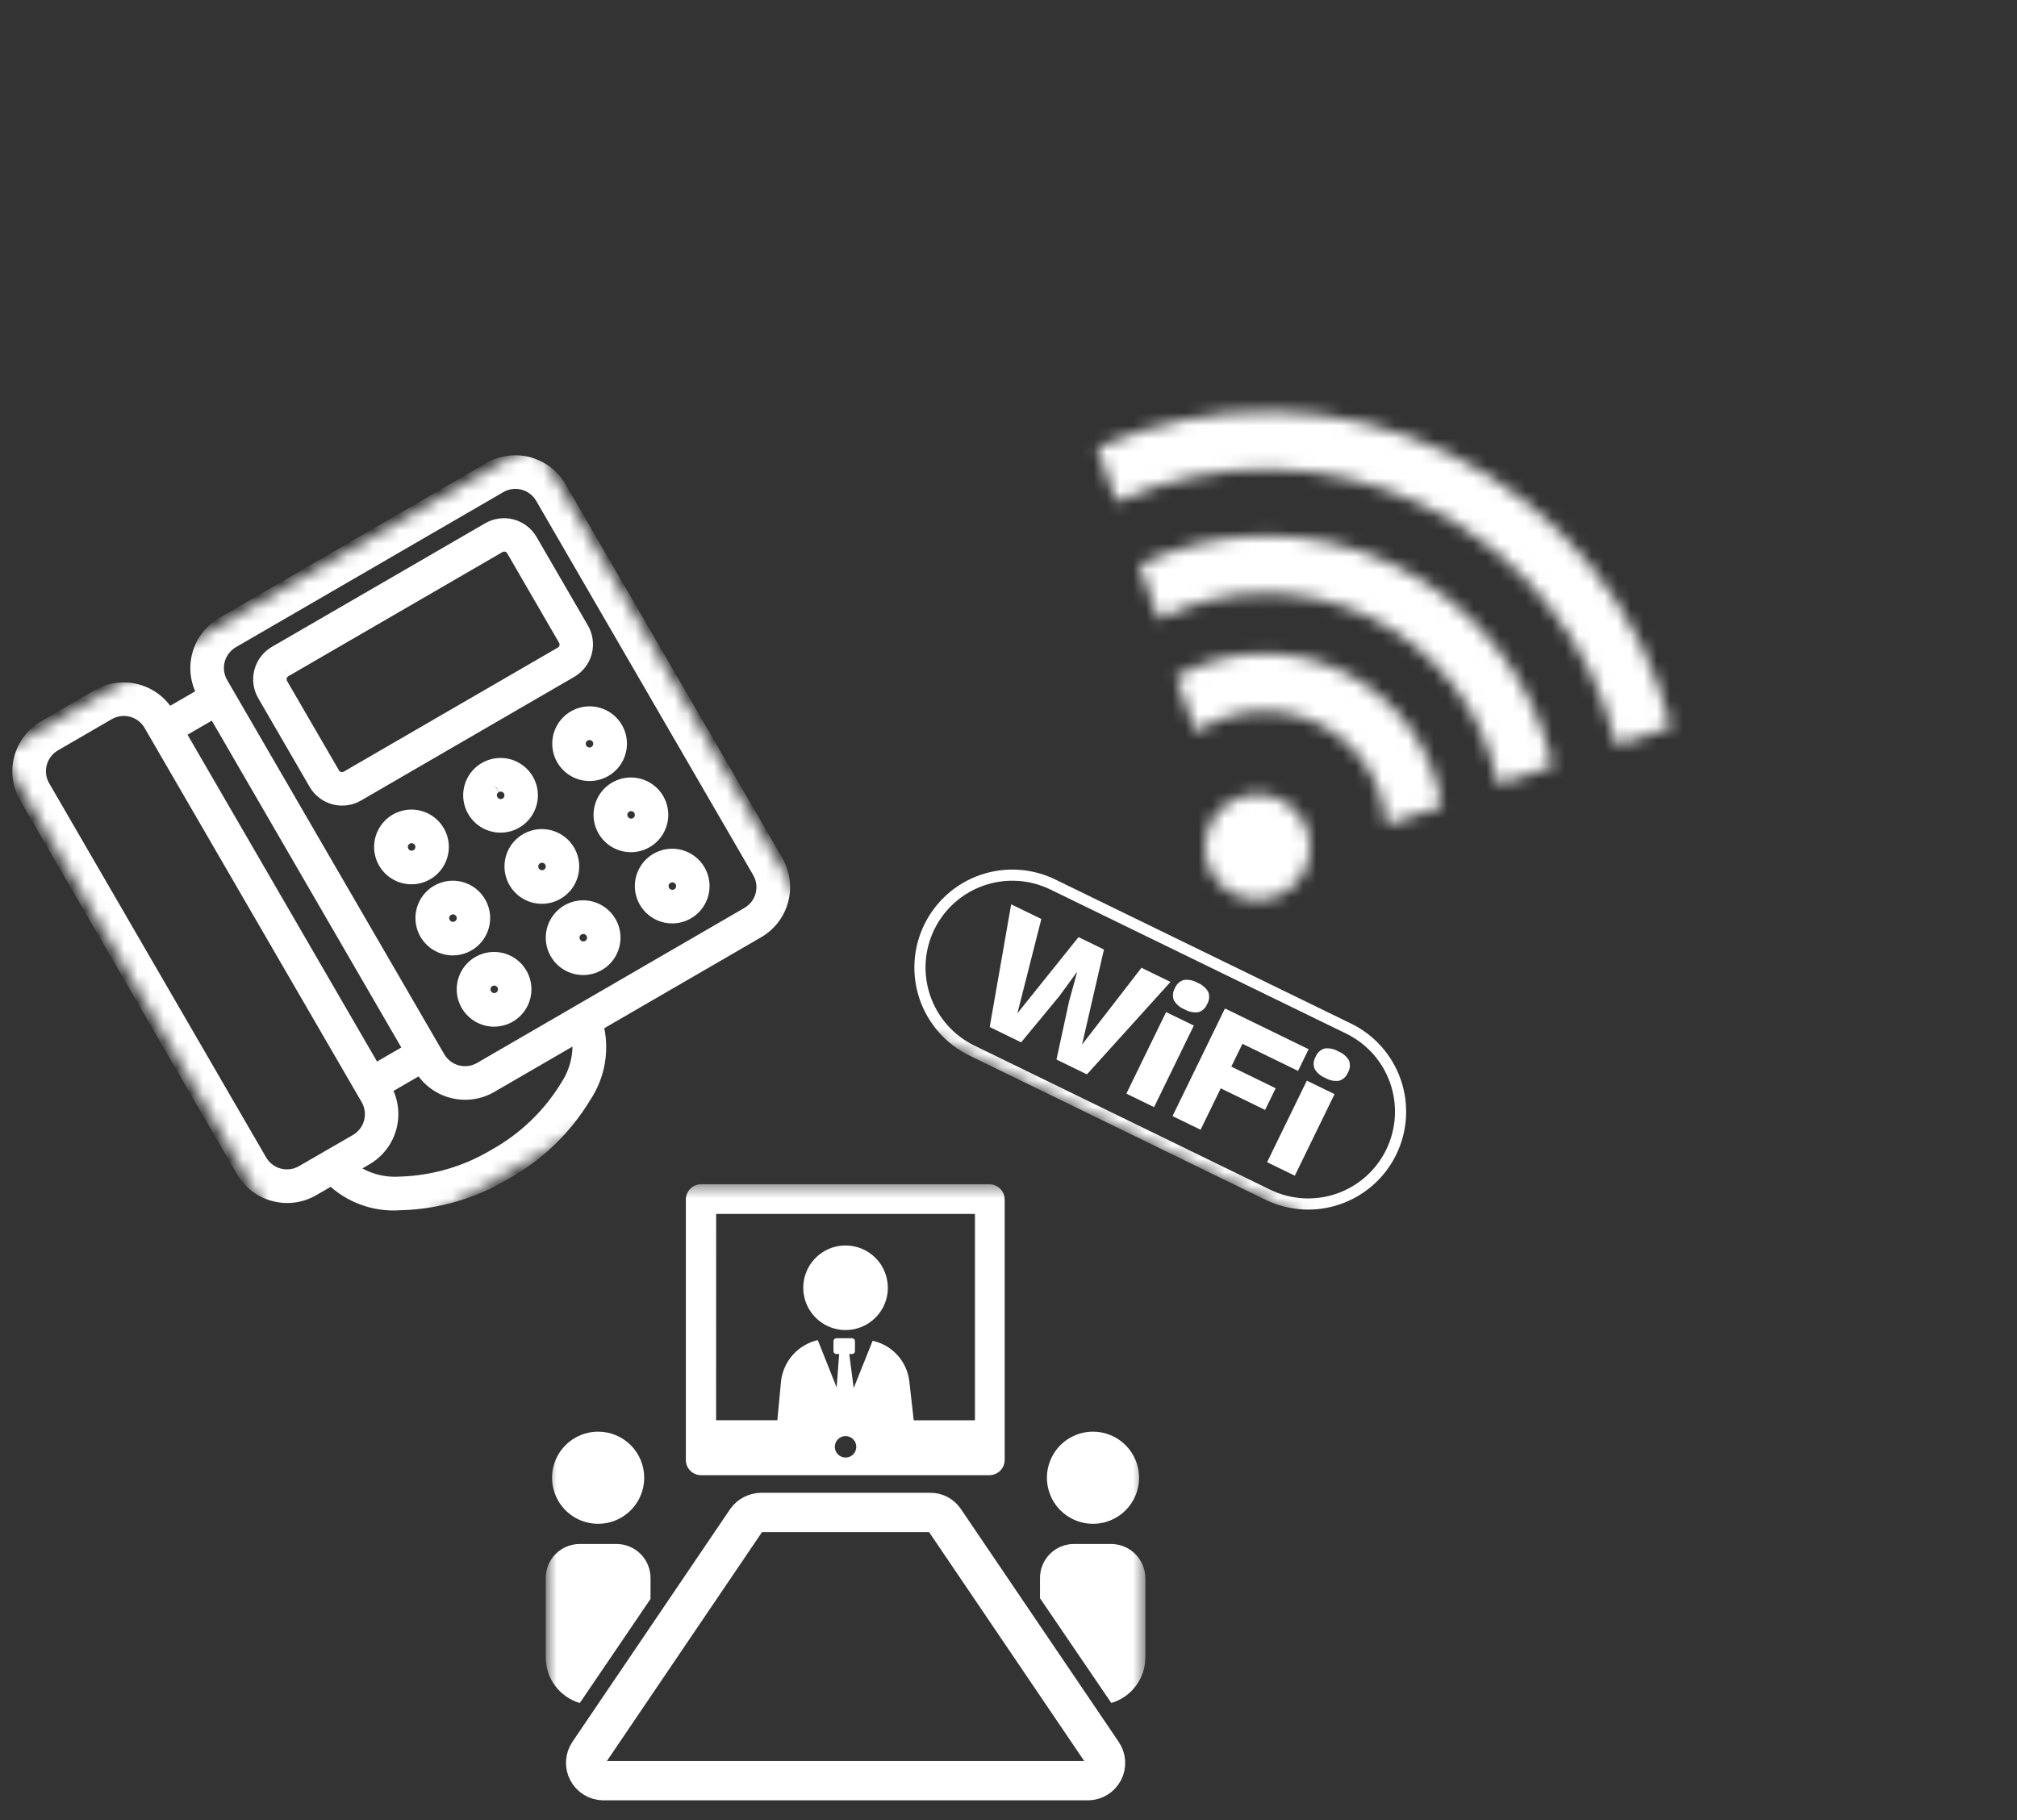
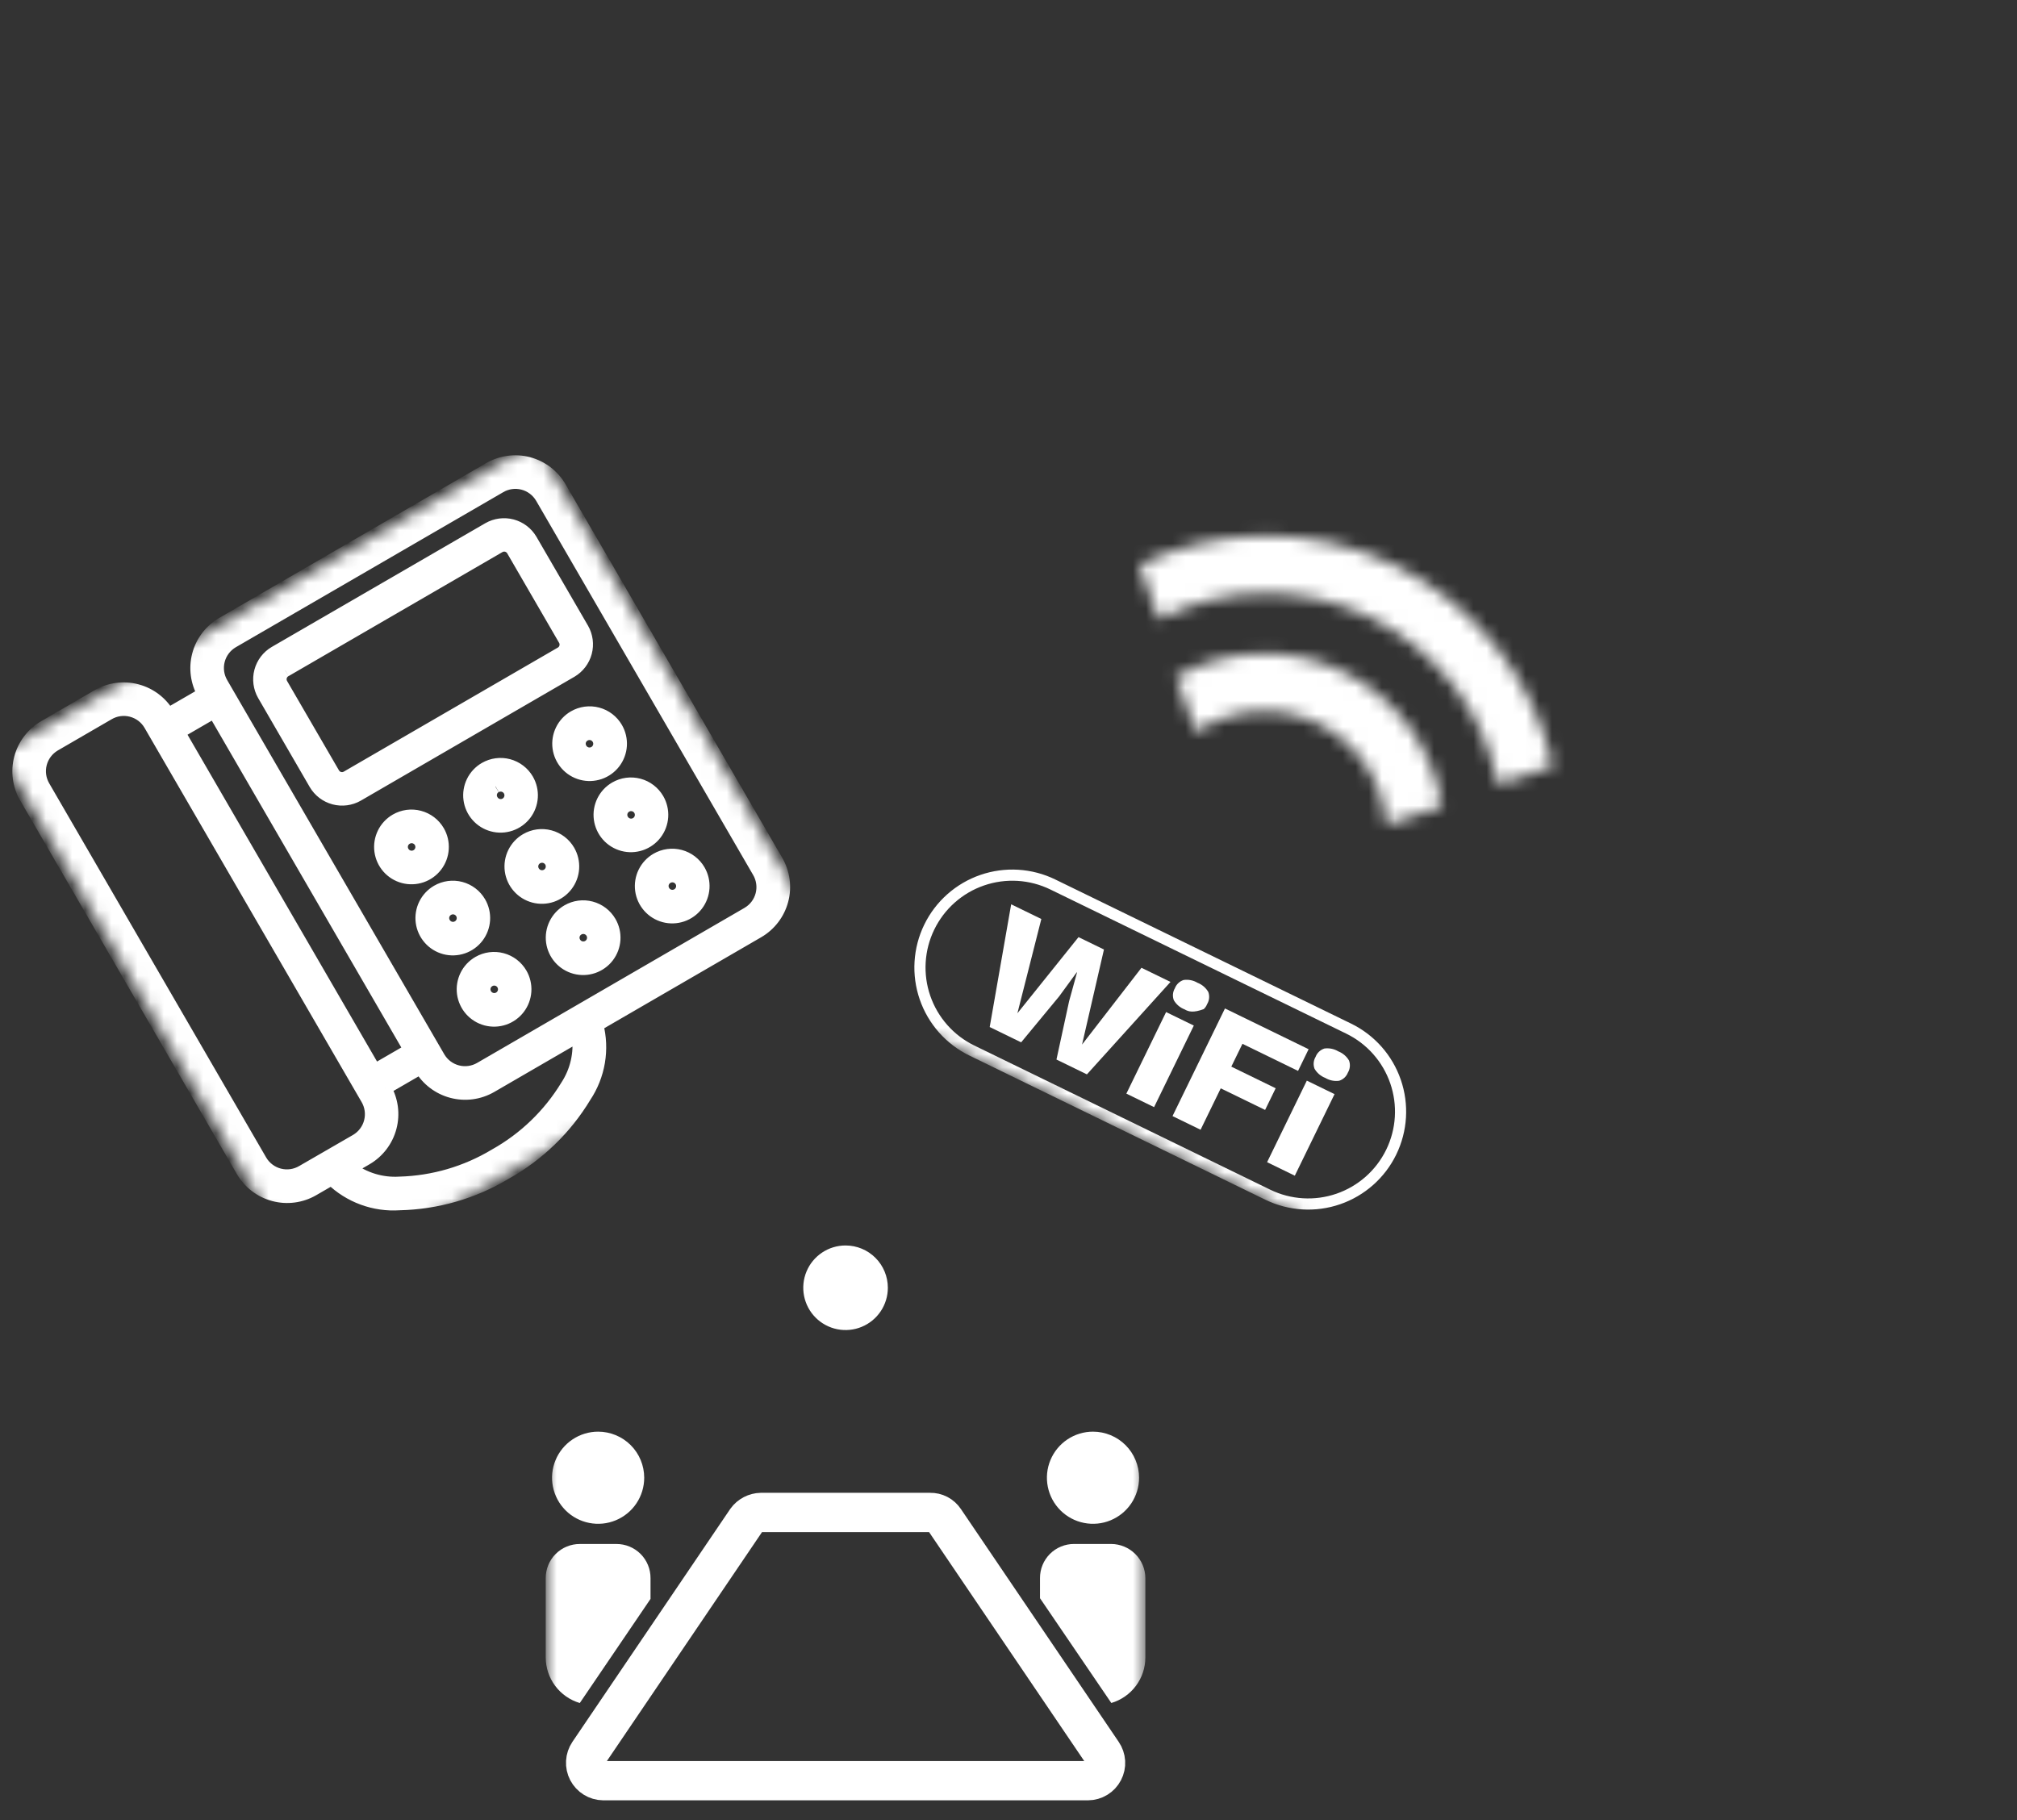
<svg xmlns="http://www.w3.org/2000/svg" width="154" height="139" viewBox="0 0 154 139" fill="none">
  <rect x="0" y="0" width="154" height="139" fill="#333333" stroke="none" />
  <mask id="mask0_923_117" style="mask-type:luminance" maskUnits="userSpaceOnUse" x="0" y="0" width="154" height="139">
    <path d="M153.146 0H0V138.967H153.146V0Z" fill="white" />
  </mask>
  <g mask="url(#mask0_923_117)">
    <mask id="mask1_923_117" style="mask-type:luminance" maskUnits="userSpaceOnUse" x="0" y="33" width="65" height="66">
      <path d="M40.86 33.769L0 57.468L23.699 98.329L64.559 74.63L40.86 33.769Z" fill="white" />
    </mask>
    <g mask="url(#mask1_923_117)">
      <path fill-rule="evenodd" clip-rule="evenodd" d="M3.396 55.498C2.497 56.023 1.843 56.882 1.576 57.887C1.308 58.893 1.45 59.964 1.97 60.865L18.522 89.404C19.046 90.303 19.905 90.958 20.911 91.225C21.917 91.493 22.987 91.351 23.889 90.831L25.315 90.005C25.997 90.67 26.812 91.183 27.707 91.512C28.601 91.841 29.554 91.977 30.505 91.912C33.36 91.849 36.149 91.042 38.596 89.57C41.088 88.179 43.175 86.161 44.648 83.716C45.176 82.923 45.531 82.027 45.69 81.088C45.848 80.148 45.807 79.186 45.569 78.263L57.869 71.131C58.77 70.607 59.427 69.746 59.694 68.739C59.962 67.731 59.819 66.658 59.296 65.756L42.742 37.218C42.217 36.318 41.357 35.663 40.351 35.396C39.344 35.129 38.273 35.272 37.371 35.793L16.987 47.616C16.088 48.14 15.433 48.999 15.165 50.005C14.898 51.011 15.04 52.081 15.56 52.983L12.841 54.559C12.317 53.66 11.458 53.005 10.452 52.738C9.446 52.471 8.376 52.612 7.474 53.132L3.396 55.498ZM4.185 56.858L8.262 54.493C8.526 54.336 8.818 54.233 9.122 54.19C9.426 54.146 9.735 54.163 10.032 54.24C10.33 54.316 10.609 54.45 10.854 54.634C11.1 54.819 11.306 55.05 11.462 55.314C11.469 55.325 11.475 55.336 11.481 55.347L28.035 83.887C28.191 84.151 28.294 84.443 28.337 84.747C28.381 85.051 28.363 85.36 28.287 85.657C28.211 85.955 28.077 86.234 27.892 86.479C27.708 86.724 27.477 86.931 27.213 87.087L27.18 87.106L23.096 89.465C22.832 89.621 22.54 89.724 22.236 89.767C21.932 89.81 21.623 89.793 21.326 89.717C21.029 89.641 20.749 89.506 20.504 89.322C20.259 89.138 20.052 88.907 19.896 88.643C19.89 88.632 19.884 88.621 19.877 88.61L3.332 60.076C3.176 59.812 3.073 59.52 3.03 59.216C2.987 58.912 3.004 58.603 3.08 58.306C3.156 58.009 3.291 57.729 3.475 57.484C3.659 57.239 3.89 57.032 4.154 56.876L4.187 56.857M17.776 48.975L38.161 37.155C38.425 36.998 38.717 36.895 39.021 36.852C39.325 36.809 39.634 36.826 39.931 36.902C40.229 36.978 40.508 37.113 40.753 37.297C40.999 37.482 41.205 37.713 41.361 37.977L41.38 38.009L57.928 66.548C58.085 66.812 58.188 67.104 58.231 67.408C58.275 67.712 58.258 68.021 58.181 68.319C58.105 68.616 57.971 68.895 57.786 69.141C57.602 69.386 57.37 69.592 57.106 69.748C57.096 69.755 57.085 69.761 57.074 69.767L36.69 81.587C36.157 81.9 35.522 81.99 34.923 81.836C34.324 81.682 33.811 81.297 33.496 80.765C33.49 80.754 33.484 80.743 33.477 80.732L16.921 52.194C16.765 51.93 16.662 51.638 16.619 51.334C16.575 51.03 16.592 50.721 16.669 50.424C16.745 50.127 16.879 49.847 17.064 49.602C17.248 49.357 17.479 49.15 17.743 48.994L17.776 48.975ZM20.996 49.833C20.459 50.149 20.069 50.663 19.909 51.265C19.749 51.867 19.833 52.508 20.142 53.048L24.083 59.848C24.399 60.384 24.913 60.775 25.515 60.935C26.117 61.094 26.757 61.011 27.298 60.702L43.609 51.242C44.145 50.926 44.536 50.411 44.696 49.81C44.856 49.208 44.773 48.568 44.464 48.027L40.524 41.235C40.208 40.699 39.693 40.308 39.092 40.148C38.49 39.989 37.849 40.072 37.309 40.381L20.996 49.833ZM13.635 55.919L16.353 54.343L31.324 80.165L28.606 81.739L13.635 55.919ZM21.788 51.19L38.096 41.732C38.182 41.679 38.277 41.644 38.376 41.628C38.476 41.612 38.577 41.616 38.675 41.64C38.773 41.663 38.865 41.706 38.947 41.765C39.028 41.824 39.097 41.898 39.15 41.984C39.157 41.995 39.163 42.006 39.169 42.017L43.111 48.817C43.164 48.903 43.199 48.998 43.215 49.098C43.23 49.197 43.226 49.299 43.203 49.397C43.179 49.494 43.137 49.587 43.078 49.668C43.019 49.749 42.944 49.819 42.858 49.871L42.825 49.89L26.513 59.344C26.427 59.397 26.332 59.432 26.232 59.448C26.133 59.464 26.031 59.459 25.933 59.436C25.836 59.413 25.743 59.37 25.662 59.311C25.581 59.252 25.512 59.177 25.459 59.091C25.452 59.081 25.446 59.07 25.44 59.059L21.496 52.265C21.443 52.179 21.408 52.084 21.392 51.984C21.376 51.885 21.38 51.783 21.404 51.685C21.427 51.587 21.47 51.495 21.529 51.413C21.588 51.332 21.663 51.263 21.749 51.21L21.781 51.191M30.236 62.633C29.833 62.867 29.509 63.214 29.304 63.632C29.099 64.05 29.022 64.519 29.084 64.98C29.146 65.442 29.343 65.874 29.65 66.224C29.958 66.573 30.362 66.823 30.812 66.943C31.262 67.062 31.737 67.046 32.178 66.895C32.618 66.745 33.004 66.467 33.286 66.097C33.569 65.727 33.735 65.281 33.764 64.817C33.794 64.352 33.685 63.889 33.451 63.487C33.138 62.948 32.623 62.555 32.02 62.395C31.417 62.234 30.776 62.32 30.236 62.633ZM37.036 58.692C36.634 58.925 36.31 59.273 36.105 59.691C35.9 60.108 35.824 60.577 35.885 61.038C35.947 61.499 36.144 61.932 36.452 62.281C36.759 62.63 37.163 62.88 37.613 62.999C38.062 63.119 38.537 63.102 38.977 62.952C39.417 62.801 39.803 62.524 40.086 62.154C40.368 61.785 40.534 61.339 40.564 60.875C40.593 60.411 40.484 59.948 40.251 59.546C39.938 59.007 39.423 58.614 38.82 58.453C38.217 58.293 37.576 58.379 37.036 58.692ZM43.836 54.751C43.434 54.984 43.11 55.332 42.905 55.75C42.7 56.167 42.624 56.636 42.685 57.097C42.747 57.559 42.944 57.991 43.252 58.34C43.559 58.689 43.963 58.939 44.413 59.059C44.862 59.178 45.337 59.161 45.777 59.011C46.218 58.86 46.603 58.583 46.886 58.213C47.168 57.843 47.334 57.398 47.364 56.934C47.393 56.47 47.284 56.007 47.051 55.605C46.896 55.338 46.69 55.104 46.444 54.916C46.199 54.728 45.919 54.591 45.62 54.512C45.322 54.432 45.011 54.413 44.704 54.454C44.398 54.495 44.103 54.596 43.836 54.751ZM31.036 63.991C31.17 63.913 31.325 63.877 31.48 63.887C31.634 63.897 31.783 63.952 31.906 64.047C32.029 64.141 32.122 64.269 32.172 64.416C32.222 64.563 32.228 64.722 32.188 64.872C32.148 65.022 32.065 65.156 31.949 65.259C31.832 65.362 31.688 65.428 31.534 65.448C31.38 65.469 31.224 65.444 31.084 65.375C30.945 65.307 30.829 65.199 30.751 65.065C30.645 64.889 30.614 64.678 30.663 64.479C30.713 64.28 30.84 64.109 31.016 64.003L31.036 63.991ZM37.836 60.05C37.97 59.972 38.125 59.936 38.279 59.946C38.434 59.956 38.583 60.011 38.706 60.106C38.829 60.2 38.922 60.328 38.972 60.475C39.023 60.622 39.028 60.781 38.988 60.931C38.948 61.081 38.865 61.215 38.749 61.318C38.632 61.421 38.488 61.487 38.334 61.507C38.18 61.528 38.024 61.503 37.885 61.434C37.745 61.366 37.629 61.258 37.551 61.124C37.444 60.951 37.41 60.742 37.456 60.544C37.502 60.346 37.624 60.174 37.796 60.065L37.816 60.053M44.616 56.112C44.75 56.034 44.905 55.998 45.059 56.008C45.214 56.018 45.363 56.073 45.486 56.168C45.609 56.262 45.702 56.391 45.752 56.537C45.803 56.684 45.808 56.843 45.768 56.993C45.728 57.143 45.645 57.278 45.529 57.38C45.412 57.483 45.268 57.549 45.114 57.569C44.96 57.59 44.804 57.565 44.664 57.496C44.525 57.428 44.409 57.32 44.331 57.186C44.279 57.099 44.244 57.002 44.229 56.902C44.214 56.801 44.218 56.698 44.243 56.6C44.268 56.501 44.312 56.408 44.372 56.326C44.433 56.244 44.509 56.175 44.596 56.123L44.616 56.112ZM33.391 68.065C32.989 68.299 32.665 68.646 32.46 69.064C32.255 69.481 32.179 69.95 32.24 70.411C32.302 70.873 32.499 71.305 32.807 71.654C33.114 72.003 33.518 72.253 33.968 72.373C34.417 72.492 34.892 72.475 35.332 72.325C35.773 72.174 36.158 71.897 36.441 71.527C36.723 71.157 36.889 70.712 36.919 70.248C36.948 69.784 36.839 69.321 36.606 68.919C36.293 68.38 35.778 67.987 35.175 67.826C34.572 67.666 33.931 67.752 33.391 68.065ZM40.191 64.123C39.788 64.356 39.464 64.704 39.259 65.122C39.053 65.54 38.977 66.009 39.038 66.47C39.1 66.931 39.297 67.364 39.605 67.713C39.912 68.063 40.316 68.313 40.766 68.433C41.216 68.552 41.691 68.536 42.131 68.386C42.572 68.235 42.958 67.957 43.24 67.588C43.523 67.218 43.69 66.772 43.719 66.308C43.748 65.843 43.639 65.381 43.406 64.978C43.093 64.438 42.578 64.045 41.975 63.885C41.373 63.725 40.731 63.81 40.191 64.123ZM46.991 60.182C46.588 60.415 46.264 60.763 46.059 61.181C45.853 61.599 45.777 62.068 45.838 62.529C45.9 62.99 46.097 63.423 46.404 63.773C46.712 64.122 47.116 64.372 47.566 64.492C48.016 64.612 48.491 64.595 48.931 64.445C49.372 64.294 49.758 64.016 50.04 63.647C50.323 63.277 50.489 62.831 50.519 62.367C50.548 61.902 50.44 61.44 50.206 61.037C50.051 60.77 49.845 60.536 49.599 60.348C49.354 60.16 49.074 60.023 48.776 59.944C48.477 59.864 48.166 59.844 47.859 59.885C47.553 59.926 47.258 60.027 46.991 60.182ZM34.191 69.424C34.325 69.346 34.48 69.309 34.635 69.319C34.791 69.329 34.939 69.384 35.063 69.478C35.187 69.573 35.28 69.702 35.33 69.849C35.38 69.996 35.386 70.155 35.346 70.305C35.306 70.456 35.222 70.591 35.106 70.693C34.989 70.796 34.844 70.862 34.69 70.882C34.536 70.903 34.379 70.877 34.239 70.809C34.1 70.74 33.984 70.632 33.906 70.497C33.854 70.41 33.819 70.313 33.804 70.213C33.789 70.112 33.794 70.01 33.819 69.911C33.844 69.812 33.888 69.719 33.948 69.638C34.009 69.556 34.085 69.487 34.172 69.435L34.191 69.424ZM40.991 65.483C41.125 65.405 41.28 65.369 41.435 65.379C41.59 65.388 41.738 65.444 41.861 65.538C41.985 65.632 42.078 65.761 42.128 65.908C42.178 66.055 42.184 66.213 42.144 66.364C42.104 66.514 42.02 66.648 41.904 66.751C41.787 66.854 41.643 66.919 41.489 66.94C41.335 66.961 41.179 66.935 41.039 66.867C40.9 66.799 40.784 66.69 40.706 66.556C40.6 66.38 40.569 66.169 40.619 65.97C40.669 65.771 40.795 65.6 40.971 65.494L40.991 65.483ZM47.791 61.541C47.925 61.463 48.08 61.426 48.235 61.436C48.39 61.446 48.539 61.502 48.663 61.596C48.786 61.69 48.879 61.819 48.929 61.966C48.98 62.113 48.985 62.272 48.946 62.422C48.906 62.572 48.822 62.708 48.706 62.81C48.589 62.913 48.444 62.979 48.29 63C48.136 63.02 47.979 62.995 47.84 62.926C47.7 62.858 47.584 62.749 47.506 62.615C47.401 62.439 47.369 62.228 47.419 62.029C47.469 61.83 47.595 61.659 47.771 61.553L47.791 61.541ZM36.543 73.504C36.14 73.737 35.816 74.085 35.611 74.503C35.406 74.921 35.329 75.39 35.39 75.851C35.452 76.312 35.649 76.745 35.956 77.094C36.264 77.444 36.668 77.694 37.118 77.814C37.568 77.933 38.043 77.917 38.483 77.767C38.924 77.616 39.31 77.338 39.592 76.969C39.875 76.599 40.041 76.153 40.071 75.689C40.1 75.224 39.992 74.762 39.758 74.359C39.445 73.82 38.93 73.426 38.328 73.266C37.725 73.106 37.083 73.191 36.543 73.504ZM43.343 69.563C42.94 69.796 42.616 70.144 42.411 70.562C42.206 70.98 42.129 71.449 42.191 71.91C42.253 72.372 42.45 72.805 42.757 73.154C43.065 73.503 43.469 73.753 43.919 73.873C44.369 73.992 44.844 73.976 45.285 73.825C45.725 73.674 46.111 73.397 46.393 73.027C46.676 72.657 46.842 72.211 46.871 71.747C46.901 71.282 46.792 70.82 46.558 70.417C46.245 69.878 45.73 69.485 45.127 69.325C44.524 69.164 43.883 69.25 43.343 69.563ZM50.143 65.622C49.741 65.856 49.417 66.203 49.212 66.621C49.007 67.038 48.931 67.507 48.992 67.968C49.054 68.43 49.251 68.862 49.559 69.211C49.866 69.56 50.27 69.81 50.72 69.93C51.169 70.049 51.644 70.032 52.084 69.882C52.525 69.731 52.91 69.454 53.193 69.084C53.475 68.715 53.641 68.269 53.671 67.805C53.7 67.341 53.591 66.878 53.358 66.476C53.203 66.209 52.997 65.975 52.751 65.787C52.506 65.6 52.226 65.462 51.927 65.383C51.629 65.304 51.318 65.284 51.011 65.325C50.705 65.366 50.41 65.467 50.143 65.622ZM37.343 74.862C37.477 74.784 37.632 74.748 37.786 74.758C37.941 74.768 38.09 74.823 38.213 74.918C38.336 75.012 38.429 75.141 38.479 75.287C38.529 75.434 38.535 75.593 38.495 75.743C38.455 75.893 38.372 76.028 38.256 76.13C38.139 76.233 37.995 76.299 37.841 76.319C37.687 76.34 37.531 76.315 37.392 76.246C37.252 76.178 37.136 76.07 37.058 75.936C37.005 75.849 36.971 75.752 36.956 75.652C36.941 75.551 36.946 75.449 36.97 75.35C36.995 75.251 37.039 75.159 37.099 75.077C37.16 74.995 37.236 74.926 37.323 74.874L37.343 74.862ZM44.143 70.921C44.277 70.843 44.432 70.807 44.587 70.817C44.741 70.827 44.89 70.882 45.013 70.977C45.136 71.071 45.229 71.2 45.279 71.346C45.33 71.493 45.335 71.652 45.295 71.802C45.255 71.952 45.172 72.087 45.056 72.189C44.939 72.292 44.795 72.358 44.641 72.378C44.487 72.399 44.331 72.374 44.191 72.305C44.052 72.237 43.936 72.129 43.858 71.995C43.806 71.908 43.771 71.811 43.756 71.711C43.741 71.61 43.745 71.508 43.77 71.409C43.795 71.31 43.839 71.218 43.899 71.136C43.96 71.054 44.036 70.985 44.123 70.933L44.143 70.921ZM50.943 66.98C51.077 66.902 51.232 66.866 51.387 66.876C51.541 66.885 51.69 66.941 51.813 67.035C51.937 67.129 52.029 67.258 52.08 67.405C52.13 67.552 52.136 67.71 52.096 67.861C52.056 68.011 51.972 68.145 51.856 68.248C51.739 68.351 51.595 68.416 51.441 68.437C51.287 68.458 51.131 68.432 50.991 68.364C50.852 68.296 50.736 68.187 50.658 68.053C50.605 67.966 50.571 67.869 50.556 67.769C50.541 67.668 50.545 67.566 50.57 67.467C50.595 67.368 50.639 67.276 50.699 67.194C50.76 67.112 50.836 67.043 50.923 66.991L50.943 66.98ZM29.396 83.098L32.114 81.522C32.638 82.421 33.497 83.076 34.503 83.343C35.509 83.611 36.579 83.469 37.481 82.949L44.163 79.073C44.342 80.425 44.028 81.795 43.28 82.935C41.94 85.136 40.054 86.952 37.805 88.209C35.596 89.538 33.082 90.273 30.505 90.343C29.144 90.427 27.799 90.018 26.715 89.192L27.961 88.469C28.86 87.945 29.515 87.086 29.782 86.08C30.05 85.074 29.908 84.004 29.388 83.102" fill="white" />
      <path d="M4.185 56.858L8.262 54.493C8.526 54.336 8.818 54.233 9.122 54.19C9.426 54.146 9.735 54.163 10.032 54.24C10.33 54.316 10.609 54.45 10.854 54.634C11.1 54.819 11.306 55.05 11.462 55.314C11.469 55.325 11.475 55.336 11.481 55.347L28.035 83.887C28.191 84.151 28.294 84.443 28.337 84.747C28.381 85.051 28.363 85.36 28.287 85.657C28.211 85.955 28.077 86.234 27.892 86.479C27.708 86.724 27.477 86.931 27.213 87.087L27.18 87.106L23.096 89.465C22.832 89.621 22.54 89.724 22.236 89.767C21.932 89.81 21.623 89.793 21.326 89.717C21.029 89.641 20.749 89.506 20.504 89.322C20.259 89.138 20.052 88.907 19.896 88.643C19.89 88.632 19.884 88.621 19.877 88.61L3.332 60.076C3.176 59.812 3.073 59.52 3.03 59.216C2.987 58.912 3.004 58.603 3.08 58.306C3.156 58.009 3.291 57.729 3.475 57.484C3.659 57.239 3.89 57.032 4.154 56.876L4.187 56.857M21.788 51.19L38.096 41.732C38.182 41.679 38.277 41.644 38.376 41.628C38.476 41.612 38.577 41.616 38.675 41.64C38.773 41.663 38.865 41.706 38.947 41.765C39.028 41.824 39.097 41.898 39.15 41.984C39.157 41.995 39.163 42.006 39.169 42.017L43.111 48.817C43.164 48.903 43.199 48.998 43.215 49.098C43.23 49.197 43.226 49.299 43.203 49.397C43.179 49.494 43.137 49.587 43.078 49.668C43.019 49.749 42.944 49.819 42.858 49.871L42.825 49.89L26.513 59.344C26.427 59.397 26.332 59.432 26.232 59.448C26.133 59.464 26.031 59.459 25.933 59.436C25.836 59.413 25.743 59.37 25.662 59.311C25.581 59.252 25.512 59.177 25.459 59.091C25.452 59.081 25.446 59.07 25.44 59.059L21.496 52.265C21.443 52.179 21.408 52.084 21.392 51.984C21.376 51.885 21.38 51.783 21.404 51.685C21.427 51.587 21.47 51.495 21.529 51.413C21.588 51.332 21.663 51.263 21.749 51.21L21.781 51.191M37.836 60.05C37.97 59.972 38.125 59.936 38.279 59.946C38.434 59.956 38.583 60.011 38.706 60.106C38.829 60.2 38.922 60.328 38.972 60.475C39.023 60.622 39.028 60.781 38.988 60.931C38.948 61.081 38.865 61.215 38.749 61.318C38.632 61.421 38.488 61.487 38.334 61.507C38.18 61.528 38.024 61.503 37.885 61.434C37.745 61.366 37.629 61.258 37.551 61.124C37.444 60.951 37.41 60.742 37.456 60.544C37.502 60.346 37.624 60.174 37.796 60.065L37.816 60.053M29.396 83.098L32.114 81.522C32.638 82.421 33.497 83.076 34.503 83.343C35.509 83.611 36.579 83.469 37.481 82.949L44.163 79.073C44.342 80.425 44.028 81.795 43.28 82.935C41.94 85.136 40.054 86.952 37.805 88.209C35.596 89.538 33.082 90.273 30.505 90.343C29.144 90.427 27.799 90.018 26.715 89.192L27.961 88.469C28.86 87.945 29.515 87.086 29.782 86.08C30.05 85.074 29.908 84.004 29.388 83.102M3.396 55.498C2.497 56.023 1.843 56.882 1.576 57.887C1.308 58.893 1.45 59.964 1.97 60.865L18.522 89.404C19.046 90.303 19.905 90.958 20.911 91.225C21.917 91.493 22.987 91.351 23.889 90.831L25.315 90.005C25.997 90.67 26.812 91.183 27.707 91.512C28.601 91.841 29.554 91.977 30.505 91.912C33.36 91.849 36.149 91.042 38.596 89.57C41.088 88.179 43.175 86.161 44.648 83.716C45.176 82.923 45.531 82.027 45.69 81.088C45.848 80.148 45.807 79.186 45.569 78.263L57.869 71.131C58.77 70.607 59.427 69.746 59.694 68.739C59.962 67.731 59.819 66.658 59.296 65.756L42.742 37.218C42.217 36.318 41.357 35.663 40.351 35.396C39.344 35.129 38.273 35.272 37.371 35.793L16.987 47.616C16.088 48.14 15.433 48.999 15.165 50.005C14.898 51.011 15.04 52.081 15.56 52.983L12.841 54.559C12.317 53.66 11.458 53.005 10.452 52.738C9.446 52.471 8.376 52.612 7.474 53.132L3.396 55.498ZM17.776 48.975L38.161 37.155C38.425 36.998 38.717 36.895 39.021 36.852C39.325 36.809 39.634 36.826 39.931 36.902C40.229 36.978 40.508 37.113 40.753 37.297C40.999 37.482 41.205 37.713 41.361 37.977L41.38 38.009L57.928 66.548C58.085 66.812 58.188 67.104 58.231 67.408C58.275 67.712 58.258 68.021 58.181 68.319C58.105 68.616 57.971 68.895 57.786 69.141C57.602 69.386 57.37 69.592 57.106 69.748C57.096 69.755 57.085 69.761 57.074 69.767L36.69 81.587C36.157 81.9 35.522 81.99 34.923 81.836C34.324 81.682 33.811 81.297 33.496 80.765C33.49 80.754 33.484 80.743 33.477 80.732L16.921 52.194C16.765 51.93 16.662 51.638 16.619 51.334C16.575 51.03 16.592 50.721 16.669 50.424C16.745 50.127 16.879 49.847 17.064 49.602C17.248 49.357 17.479 49.15 17.743 48.994L17.776 48.975ZM20.996 49.833C20.459 50.149 20.069 50.663 19.909 51.265C19.749 51.867 19.833 52.508 20.142 53.048L24.083 59.848C24.399 60.384 24.913 60.775 25.515 60.935C26.117 61.094 26.757 61.011 27.298 60.702L43.609 51.242C44.145 50.926 44.536 50.411 44.696 49.81C44.856 49.208 44.773 48.568 44.464 48.027L40.524 41.235C40.208 40.699 39.693 40.308 39.092 40.148C38.49 39.989 37.849 40.072 37.309 40.381L20.996 49.833ZM13.635 55.919L16.353 54.343L31.324 80.165L28.606 81.739L13.635 55.919ZM30.236 62.633C29.833 62.867 29.509 63.214 29.304 63.632C29.099 64.05 29.022 64.519 29.084 64.98C29.146 65.442 29.343 65.874 29.65 66.224C29.958 66.573 30.362 66.823 30.812 66.943C31.262 67.062 31.737 67.046 32.178 66.895C32.618 66.745 33.004 66.467 33.286 66.097C33.569 65.727 33.735 65.281 33.764 64.817C33.794 64.352 33.685 63.889 33.451 63.487C33.138 62.948 32.623 62.555 32.02 62.395C31.417 62.234 30.776 62.32 30.236 62.633ZM37.036 58.692C36.634 58.925 36.31 59.273 36.105 59.691C35.9 60.108 35.824 60.577 35.885 61.038C35.947 61.499 36.144 61.932 36.452 62.281C36.759 62.63 37.163 62.88 37.613 62.999C38.062 63.119 38.537 63.102 38.977 62.952C39.417 62.801 39.803 62.524 40.086 62.154C40.368 61.785 40.534 61.339 40.564 60.875C40.593 60.411 40.484 59.948 40.251 59.546C39.938 59.007 39.423 58.614 38.82 58.453C38.217 58.293 37.576 58.379 37.036 58.692ZM43.836 54.751C43.434 54.984 43.11 55.332 42.905 55.75C42.7 56.167 42.624 56.636 42.685 57.097C42.747 57.559 42.944 57.991 43.252 58.34C43.559 58.689 43.963 58.939 44.413 59.059C44.862 59.178 45.337 59.161 45.777 59.011C46.218 58.86 46.603 58.583 46.886 58.213C47.168 57.843 47.334 57.398 47.364 56.934C47.393 56.47 47.284 56.007 47.051 55.605C46.896 55.338 46.69 55.104 46.444 54.916C46.199 54.728 45.919 54.591 45.62 54.512C45.322 54.432 45.011 54.413 44.704 54.454C44.398 54.495 44.103 54.596 43.836 54.751ZM31.036 63.991C31.17 63.913 31.325 63.877 31.48 63.887C31.634 63.897 31.783 63.952 31.906 64.047C32.029 64.141 32.122 64.269 32.172 64.416C32.222 64.563 32.228 64.722 32.188 64.872C32.148 65.022 32.065 65.156 31.949 65.259C31.832 65.362 31.688 65.428 31.534 65.448C31.38 65.469 31.224 65.444 31.084 65.375C30.945 65.307 30.829 65.199 30.751 65.065C30.645 64.889 30.614 64.678 30.663 64.479C30.713 64.28 30.84 64.109 31.016 64.003L31.036 63.991ZM44.616 56.112C44.75 56.034 44.905 55.998 45.059 56.008C45.214 56.018 45.363 56.073 45.486 56.168C45.609 56.262 45.702 56.391 45.752 56.537C45.803 56.684 45.808 56.843 45.768 56.993C45.728 57.143 45.645 57.278 45.529 57.38C45.412 57.483 45.268 57.549 45.114 57.569C44.96 57.59 44.804 57.565 44.664 57.496C44.525 57.428 44.409 57.32 44.331 57.186C44.279 57.099 44.244 57.002 44.229 56.902C44.214 56.801 44.218 56.698 44.243 56.6C44.268 56.501 44.312 56.408 44.372 56.326C44.433 56.244 44.509 56.175 44.596 56.123L44.616 56.112ZM33.391 68.065C32.989 68.299 32.665 68.646 32.46 69.064C32.255 69.481 32.179 69.95 32.24 70.411C32.302 70.873 32.499 71.305 32.807 71.654C33.114 72.003 33.518 72.253 33.968 72.373C34.417 72.492 34.892 72.475 35.332 72.325C35.773 72.174 36.158 71.897 36.441 71.527C36.723 71.157 36.889 70.712 36.919 70.248C36.948 69.784 36.839 69.321 36.606 68.919C36.293 68.38 35.778 67.987 35.175 67.826C34.572 67.666 33.931 67.752 33.391 68.065ZM40.191 64.123C39.788 64.356 39.464 64.704 39.259 65.122C39.053 65.54 38.977 66.009 39.038 66.47C39.1 66.931 39.297 67.364 39.605 67.713C39.912 68.063 40.316 68.313 40.766 68.433C41.216 68.552 41.691 68.536 42.131 68.386C42.572 68.235 42.958 67.957 43.24 67.588C43.523 67.218 43.69 66.772 43.719 66.308C43.748 65.843 43.639 65.381 43.406 64.978C43.093 64.438 42.578 64.045 41.975 63.885C41.373 63.725 40.731 63.81 40.191 64.123ZM46.991 60.182C46.588 60.415 46.264 60.763 46.059 61.181C45.853 61.599 45.777 62.068 45.838 62.529C45.9 62.99 46.097 63.423 46.404 63.773C46.712 64.122 47.116 64.372 47.566 64.492C48.016 64.612 48.491 64.595 48.931 64.445C49.372 64.294 49.758 64.016 50.04 63.647C50.323 63.277 50.489 62.831 50.519 62.367C50.548 61.902 50.44 61.44 50.206 61.037C50.051 60.77 49.845 60.536 49.599 60.348C49.354 60.16 49.074 60.023 48.776 59.944C48.477 59.864 48.166 59.844 47.859 59.885C47.553 59.926 47.258 60.027 46.991 60.182ZM34.191 69.424C34.325 69.346 34.48 69.309 34.635 69.319C34.791 69.329 34.939 69.384 35.063 69.478C35.187 69.573 35.28 69.702 35.33 69.849C35.38 69.996 35.386 70.155 35.346 70.305C35.306 70.456 35.222 70.591 35.106 70.693C34.989 70.796 34.844 70.862 34.69 70.882C34.536 70.903 34.379 70.877 34.239 70.809C34.1 70.74 33.984 70.632 33.906 70.497C33.854 70.41 33.819 70.313 33.804 70.213C33.789 70.112 33.794 70.01 33.819 69.911C33.844 69.812 33.888 69.719 33.948 69.638C34.009 69.556 34.085 69.487 34.172 69.435L34.191 69.424ZM40.991 65.483C41.125 65.405 41.28 65.369 41.435 65.379C41.59 65.388 41.738 65.444 41.861 65.538C41.985 65.632 42.078 65.761 42.128 65.908C42.178 66.055 42.184 66.213 42.144 66.364C42.104 66.514 42.02 66.648 41.904 66.751C41.787 66.854 41.643 66.919 41.489 66.94C41.335 66.961 41.179 66.935 41.039 66.867C40.9 66.799 40.784 66.69 40.706 66.556C40.6 66.38 40.569 66.169 40.619 65.97C40.669 65.771 40.795 65.6 40.971 65.494L40.991 65.483ZM47.791 61.541C47.925 61.463 48.08 61.426 48.235 61.436C48.39 61.446 48.539 61.502 48.663 61.596C48.786 61.69 48.879 61.819 48.929 61.966C48.98 62.113 48.985 62.272 48.946 62.422C48.906 62.572 48.822 62.708 48.706 62.81C48.589 62.913 48.444 62.979 48.29 63C48.136 63.02 47.979 62.995 47.84 62.926C47.7 62.858 47.584 62.749 47.506 62.615C47.401 62.439 47.369 62.228 47.419 62.029C47.469 61.83 47.595 61.659 47.771 61.553L47.791 61.541ZM36.543 73.504C36.14 73.737 35.816 74.085 35.611 74.503C35.406 74.921 35.329 75.39 35.39 75.851C35.452 76.312 35.649 76.745 35.956 77.094C36.264 77.444 36.668 77.694 37.118 77.814C37.568 77.933 38.043 77.917 38.483 77.767C38.924 77.616 39.31 77.338 39.592 76.969C39.875 76.599 40.041 76.153 40.071 75.689C40.1 75.224 39.992 74.762 39.758 74.359C39.445 73.82 38.93 73.426 38.328 73.266C37.725 73.106 37.083 73.191 36.543 73.504ZM43.343 69.563C42.94 69.796 42.616 70.144 42.411 70.562C42.206 70.98 42.129 71.449 42.191 71.91C42.253 72.372 42.45 72.805 42.757 73.154C43.065 73.503 43.469 73.753 43.919 73.873C44.369 73.992 44.844 73.976 45.285 73.825C45.725 73.674 46.111 73.397 46.393 73.027C46.676 72.657 46.842 72.211 46.871 71.747C46.901 71.282 46.792 70.82 46.558 70.417C46.245 69.878 45.73 69.485 45.127 69.325C44.524 69.164 43.883 69.25 43.343 69.563ZM50.143 65.622C49.741 65.856 49.417 66.203 49.212 66.621C49.007 67.038 48.931 67.507 48.992 67.968C49.054 68.43 49.251 68.862 49.559 69.211C49.866 69.56 50.27 69.81 50.72 69.93C51.169 70.049 51.644 70.032 52.084 69.882C52.525 69.731 52.91 69.454 53.193 69.084C53.475 68.715 53.641 68.269 53.671 67.805C53.7 67.341 53.591 66.878 53.358 66.476C53.203 66.209 52.997 65.975 52.751 65.787C52.506 65.6 52.226 65.462 51.927 65.383C51.629 65.304 51.318 65.284 51.011 65.325C50.705 65.366 50.41 65.467 50.143 65.622ZM37.343 74.862C37.477 74.784 37.632 74.748 37.786 74.758C37.941 74.768 38.09 74.823 38.213 74.918C38.336 75.012 38.429 75.141 38.479 75.287C38.529 75.434 38.535 75.593 38.495 75.743C38.455 75.893 38.372 76.028 38.256 76.13C38.139 76.233 37.995 76.299 37.841 76.319C37.687 76.34 37.531 76.315 37.392 76.246C37.252 76.178 37.136 76.07 37.058 75.936C37.005 75.849 36.971 75.752 36.956 75.652C36.941 75.551 36.946 75.449 36.97 75.35C36.995 75.251 37.039 75.159 37.099 75.077C37.16 74.995 37.236 74.926 37.323 74.874L37.343 74.862ZM44.143 70.921C44.277 70.843 44.432 70.807 44.587 70.817C44.741 70.827 44.89 70.882 45.013 70.977C45.136 71.071 45.229 71.2 45.279 71.346C45.33 71.493 45.335 71.652 45.295 71.802C45.255 71.952 45.172 72.087 45.056 72.189C44.939 72.292 44.795 72.358 44.641 72.378C44.487 72.399 44.331 72.374 44.191 72.305C44.052 72.237 43.936 72.129 43.858 71.995C43.806 71.908 43.771 71.811 43.756 71.711C43.741 71.61 43.745 71.508 43.77 71.409C43.795 71.31 43.839 71.218 43.899 71.136C43.96 71.054 44.036 70.985 44.123 70.933L44.143 70.921ZM50.943 66.98C51.077 66.902 51.232 66.866 51.387 66.876C51.541 66.885 51.69 66.941 51.813 67.035C51.937 67.129 52.029 67.258 52.08 67.405C52.13 67.552 52.136 67.71 52.096 67.861C52.056 68.011 51.972 68.145 51.856 68.248C51.739 68.351 51.595 68.416 51.441 68.437C51.287 68.458 51.131 68.432 50.991 68.364C50.852 68.296 50.736 68.187 50.658 68.053C50.605 67.966 50.571 67.869 50.556 67.769C50.541 67.668 50.545 67.566 50.57 67.467C50.595 67.368 50.639 67.276 50.699 67.194C50.76 67.112 50.836 67.043 50.923 66.991L50.943 66.98Z" stroke="white" />
    </g>
    <path d="M77.965 79.59L75.565 78.421L77.204 69.05L79.507 70.172L77.68 77.371L82.346 71.556L84.288 72.502L82.616 79.76L87.152 73.897L89.368 74.977L82.987 82.036L80.662 80.903L81.629 76.444L82.231 74.257L82.207 74.246L80.871 76.075L77.965 79.59Z" fill="white" />
    <mask id="mask2_923_117" style="mask-type:luminance" maskUnits="userSpaceOnUse" x="51" y="0" width="103" height="103">
      <path d="M153.146 32.73L85.968 0L51.94 69.842L119.118 102.572L153.146 32.73Z" fill="white" />
    </mask>
    <g mask="url(#mask2_923_117)">
-       <path d="M89.622 76.371C89.566 76.224 89.544 76.065 89.558 75.908C89.572 75.751 89.621 75.599 89.702 75.463C89.759 75.313 89.849 75.178 89.965 75.068C90.082 74.958 90.221 74.876 90.374 74.828C90.741 74.777 91.114 74.853 91.432 75.042C91.778 75.176 92.068 75.423 92.254 75.743C92.31 75.894 92.331 76.054 92.316 76.214C92.301 76.373 92.251 76.528 92.168 76.665C92.111 76.812 92.022 76.945 91.906 77.053C91.791 77.161 91.652 77.241 91.501 77.288C91.134 77.338 90.761 77.263 90.443 77.072C90.097 76.939 89.807 76.692 89.621 76.371M88.115 84.537L85.999 83.506L89.033 77.279L91.149 78.31L88.115 84.537Z" fill="white" />
+       <path d="M89.622 76.371C89.566 76.224 89.544 76.065 89.558 75.908C89.572 75.751 89.621 75.599 89.702 75.463C89.759 75.313 89.849 75.178 89.965 75.068C90.082 74.958 90.221 74.876 90.374 74.828C90.741 74.777 91.114 74.853 91.432 75.042C91.778 75.176 92.068 75.423 92.254 75.743C92.31 75.894 92.331 76.054 92.316 76.214C92.301 76.373 92.251 76.528 92.168 76.665C92.111 76.812 92.022 76.945 91.906 77.053C91.134 77.338 90.761 77.263 90.443 77.072C90.097 76.939 89.807 76.692 89.621 76.371M88.115 84.537L85.999 83.506L89.033 77.279L91.149 78.31L88.115 84.537Z" fill="white" />
      <path d="M94.862 79.702L94.012 81.445L97.399 83.096L96.592 84.751L93.205 83.102L91.665 86.264L89.523 85.221L93.527 77.003L99.914 80.115L99.108 81.771L94.862 79.702Z" fill="white" />
      <path d="M100.366 81.606C100.31 81.458 100.288 81.3 100.302 81.143C100.316 80.986 100.366 80.834 100.447 80.698C100.503 80.548 100.593 80.413 100.71 80.303C100.826 80.193 100.966 80.111 101.118 80.062C101.485 80.011 101.859 80.087 102.177 80.277C102.522 80.411 102.812 80.658 102.999 80.978C103.055 81.128 103.076 81.289 103.061 81.449C103.046 81.608 102.996 81.763 102.913 81.9C102.856 82.047 102.766 82.18 102.651 82.288C102.536 82.396 102.397 82.476 102.246 82.523C101.879 82.573 101.506 82.497 101.188 82.307C100.842 82.174 100.552 81.926 100.366 81.606ZM98.86 89.772L96.744 88.741L99.778 82.514L101.894 83.545L98.86 89.772Z" fill="white" />
      <path d="M96.606 91.605L74.016 80.599C73.133 80.169 72.344 79.569 71.693 78.834C71.042 78.099 70.542 77.242 70.222 76.314C69.902 75.385 69.767 74.403 69.827 73.423C69.887 72.442 70.139 71.483 70.569 70.6C70.999 69.718 71.599 68.928 72.334 68.277C73.069 67.626 73.926 67.126 74.854 66.806C75.783 66.486 76.765 66.352 77.745 66.411C78.726 66.471 79.685 66.723 80.568 67.153L103.158 78.159C104.941 79.028 106.306 80.569 106.952 82.444C107.599 84.32 107.474 86.375 106.605 88.158C105.737 89.941 104.195 91.306 102.32 91.952C100.445 92.599 98.39 92.474 96.606 91.605ZM80.195 67.918C79.412 67.537 78.563 67.314 77.694 67.261C76.825 67.208 75.955 67.327 75.132 67.611C74.309 67.894 73.55 68.337 72.899 68.914C72.247 69.491 71.716 70.191 71.335 70.973C70.953 71.755 70.73 72.605 70.677 73.474C70.624 74.343 70.743 75.213 71.027 76.036C71.311 76.859 71.754 77.618 72.331 78.269C72.908 78.921 73.607 79.452 74.39 79.833L96.98 90.839C98.56 91.609 100.381 91.72 102.043 91.147C103.704 90.574 105.07 89.364 105.84 87.784C106.61 86.204 106.72 84.383 106.148 82.722C105.575 81.06 104.365 79.694 102.785 78.924L80.195 67.918Z" fill="white" />
    </g>
    <mask id="mask3_923_117" style="mask-type:luminance" maskUnits="userSpaceOnUse" x="89" y="49" width="22" height="14">
      <path d="M89.793 51.678L91.309 55.898C92.666 54.98 94.241 54.435 95.875 54.318C97.51 54.202 99.146 54.519 100.619 55.237C102.092 55.954 103.35 57.047 104.265 58.406C105.181 59.765 105.723 61.341 105.835 62.976L110.093 61.568C109.763 59.37 108.904 57.285 107.589 55.494C106.274 53.702 104.543 52.257 102.545 51.283C100.547 50.31 98.342 49.837 96.12 49.906C93.899 49.975 91.728 50.583 89.793 51.678Z" fill="white" />
    </mask>
    <g mask="url(#mask3_923_117)">
      <path d="M113.437 48.337L89.229 46.04L87.68 62.37L111.888 64.667L113.437 48.337Z" fill="white" />
    </g>
    <mask id="mask4_923_117" style="mask-type:luminance" maskUnits="userSpaceOnUse" x="86" y="40" width="33" height="20">
      <path d="M96.282 40.906C93.061 40.974 89.892 41.729 86.986 43.118L88.48 47.279C90.966 46.004 93.715 45.325 96.509 45.297C99.302 45.268 102.064 45.89 104.576 47.114C107.087 48.337 109.28 50.129 110.979 52.347C112.678 54.564 113.837 57.147 114.365 59.891L118.563 58.503C117.866 55.358 116.507 52.397 114.576 49.819C112.448 46.993 109.681 44.712 106.501 43.163C103.321 41.614 99.819 40.84 96.282 40.906Z" fill="white" />
    </mask>
    <g mask="url(#mask4_923_117)">
      <path d="M123.448 38.575L86.665 35.085L84.477 58.148L121.26 61.638L123.448 38.575Z" fill="white" />
    </g>
    <mask id="mask5_923_117" style="mask-type:luminance" maskUnits="userSpaceOnUse" x="83" y="31" width="45" height="26">
-       <path d="M110.651 34.646C106.477 32.607 101.908 31.509 97.264 31.427C92.621 31.346 88.015 32.284 83.773 34.175L85.262 38.32C88.951 36.629 92.968 35.778 97.025 35.825C101.082 35.873 105.078 36.82 108.726 38.597C112.373 40.374 115.581 42.938 118.12 46.103C120.658 49.268 122.463 52.957 123.405 56.903L127.587 55.521C126.462 51.015 124.362 46.81 121.436 43.204C118.51 39.597 114.828 36.676 110.651 34.646Z" fill="white" />
-     </mask>
+       </mask>
    <g mask="url(#mask5_923_117)">
      <path d="M134.164 28.28L83.709 23.493L80.82 53.944L131.275 58.73L134.164 28.28Z" fill="white" />
    </g>
    <mask id="mask6_923_117" style="mask-type:luminance" maskUnits="userSpaceOnUse" x="91" y="60" width="10" height="9">
      <path d="M92.394 62.92C92.045 63.636 91.916 64.44 92.024 65.23C92.131 66.019 92.471 66.759 92.999 67.356C93.528 67.952 94.221 68.379 94.992 68.581C95.762 68.784 96.576 68.753 97.329 68.493C98.082 68.234 98.742 67.756 99.224 67.122C99.706 66.487 99.989 65.724 100.037 64.929C100.086 64.133 99.897 63.341 99.495 62.653C99.094 61.965 98.497 61.411 97.78 61.062C96.82 60.595 95.713 60.529 94.703 60.877C93.693 61.225 92.862 61.96 92.394 62.92Z" fill="white" />
    </mask>
    <g mask="url(#mask6_923_117)">
-       <path d="M101.667 60.009L91.346 59.03L90.367 69.351L100.688 70.33L101.667 60.009Z" fill="white" />
-     </g>
+       </g>
    <mask id="mask7_923_117" style="mask-type:luminance" maskUnits="userSpaceOnUse" x="41" y="90" width="47" height="49">
      <path d="M87.451 90.425H41.668V138.967H87.451V90.425Z" fill="white" />
    </mask>
    <g mask="url(#mask7_923_117)">
      <path d="M49.186 112.835C49.186 113.531 48.98 114.211 48.593 114.79C48.207 115.368 47.657 115.819 47.014 116.085C46.371 116.352 45.664 116.421 44.982 116.285C44.299 116.15 43.672 115.815 43.18 115.323C42.688 114.831 42.353 114.204 42.218 113.521C42.082 112.839 42.151 112.132 42.418 111.489C42.684 110.846 43.135 110.297 43.714 109.91C44.292 109.523 44.972 109.317 45.668 109.317C46.601 109.317 47.496 109.688 48.156 110.347C48.815 111.007 49.186 111.902 49.186 112.835Z" fill="white" />
      <path d="M49.668 120.495C49.669 120.153 49.603 119.815 49.472 119.499C49.342 119.183 49.151 118.896 48.909 118.654C48.667 118.412 48.38 118.221 48.064 118.091C47.748 117.96 47.41 117.894 47.068 117.895H44.268C43.926 117.894 43.588 117.96 43.272 118.091C42.956 118.221 42.669 118.412 42.427 118.654C42.185 118.896 41.994 119.183 41.864 119.499C41.733 119.815 41.667 120.153 41.668 120.495V126.567C41.67 127.348 41.924 128.108 42.393 128.733C42.861 129.358 43.519 129.816 44.268 130.037L49.668 122.088V120.495Z" fill="white" />
      <path d="M86.969 112.835C86.969 113.531 86.763 114.211 86.376 114.79C85.99 115.368 85.44 115.819 84.797 116.085C84.154 116.352 83.447 116.421 82.765 116.285C82.082 116.15 81.455 115.815 80.963 115.323C80.471 114.831 80.136 114.204 80.001 113.521C79.865 112.839 79.934 112.132 80.201 111.489C80.467 110.846 80.918 110.297 81.496 109.91C82.075 109.523 82.755 109.317 83.451 109.317C84.384 109.317 85.279 109.688 85.939 110.347C86.598 111.007 86.969 111.902 86.969 112.835Z" fill="white" />
      <path d="M84.848 117.893H82.005C81.663 117.892 81.325 117.958 81.009 118.089C80.693 118.219 80.406 118.41 80.164 118.652C79.922 118.894 79.731 119.181 79.6 119.497C79.47 119.813 79.404 120.151 79.405 120.493V122.035L84.85 130.035C85.599 129.814 86.257 129.356 86.725 128.731C87.194 128.106 87.448 127.346 87.45 126.565V120.493C87.444 119.805 87.168 119.148 86.682 118.661C86.195 118.175 85.538 117.899 84.85 117.893" fill="white" />
      <path d="M72.123 116.064C72.002 115.882 71.837 115.733 71.644 115.632C71.45 115.531 71.234 115.481 71.015 115.486H58.102C57.885 115.491 57.673 115.546 57.481 115.646C57.289 115.746 57.122 115.889 56.994 116.064L44.945 133.846C44.808 134.049 44.729 134.286 44.716 134.53C44.702 134.775 44.755 135.019 44.868 135.236C44.982 135.453 45.152 135.636 45.36 135.764C45.569 135.893 45.808 135.963 46.053 135.967H83.065C83.311 135.966 83.552 135.897 83.762 135.769C83.972 135.641 84.143 135.458 84.257 135.24C84.371 135.022 84.424 134.777 84.409 134.531C84.394 134.286 84.312 134.049 84.173 133.846L72.123 116.064Z" stroke="white" stroke-width="3" />
      <path d="M67.788 98.329C67.788 98.968 67.599 99.592 67.244 100.123C66.889 100.654 66.385 101.068 65.795 101.312C65.205 101.557 64.555 101.621 63.929 101.496C63.303 101.371 62.727 101.064 62.276 100.612C61.824 100.161 61.517 99.585 61.392 98.959C61.267 98.333 61.331 97.683 61.576 97.093C61.82 96.503 62.234 95.999 62.765 95.644C63.296 95.289 63.92 95.1 64.559 95.1C65.415 95.1 66.237 95.44 66.842 96.046C67.448 96.651 67.788 97.473 67.788 98.329Z" fill="white" />
-       <path d="M53.523 112.642H75.551C75.856 112.638 76.148 112.515 76.365 112.299C76.581 112.083 76.704 111.791 76.708 111.485V91.582C76.704 91.276 76.581 90.985 76.365 90.769C76.148 90.552 75.856 90.429 75.551 90.425H53.523C53.217 90.429 52.925 90.552 52.709 90.769C52.493 90.985 52.37 91.276 52.366 91.582V111.533C52.38 111.831 52.508 112.112 52.723 112.318C52.939 112.524 53.225 112.641 53.523 112.642ZM64.559 111.293C64.397 111.293 64.239 111.245 64.104 111.155C63.969 111.065 63.864 110.937 63.802 110.787C63.74 110.638 63.724 110.473 63.756 110.314C63.787 110.155 63.865 110.009 63.98 109.895C64.094 109.78 64.24 109.702 64.399 109.671C64.558 109.639 64.723 109.655 64.872 109.717C65.022 109.779 65.15 109.884 65.24 110.019C65.33 110.154 65.378 110.312 65.378 110.474C65.379 110.582 65.358 110.689 65.317 110.789C65.277 110.888 65.216 110.979 65.14 111.055C65.064 111.131 64.973 111.192 64.874 111.233C64.774 111.273 64.667 111.294 64.559 111.293ZM54.68 92.693H74.439V108.449H69.764L69.426 105.461C69.338 104.72 69.021 104.024 68.519 103.471C68.017 102.918 67.356 102.536 66.626 102.377L65.18 105.991L64.842 103.391H65.035C65.067 103.393 65.099 103.388 65.129 103.377C65.159 103.365 65.187 103.347 65.21 103.325C65.232 103.302 65.25 103.275 65.261 103.244C65.273 103.214 65.278 103.182 65.276 103.15V102.425C65.278 102.393 65.273 102.361 65.261 102.331C65.25 102.301 65.232 102.273 65.21 102.25C65.187 102.228 65.159 102.21 65.129 102.199C65.099 102.187 65.067 102.182 65.035 102.184H63.878C63.846 102.182 63.814 102.187 63.783 102.199C63.753 102.21 63.726 102.228 63.703 102.25C63.681 102.273 63.663 102.301 63.651 102.331C63.64 102.361 63.635 102.393 63.637 102.425V103.148C63.635 103.18 63.64 103.212 63.651 103.242C63.663 103.273 63.681 103.3 63.703 103.323C63.726 103.345 63.753 103.363 63.783 103.375C63.814 103.386 63.846 103.391 63.878 103.389H64.071L63.879 105.943L62.439 102.325C61.713 102.492 61.056 102.877 60.556 103.428C60.055 103.98 59.735 104.671 59.639 105.409L59.35 108.445H54.675L54.68 92.693Z" fill="white" />
    </g>
  </g>
</svg>